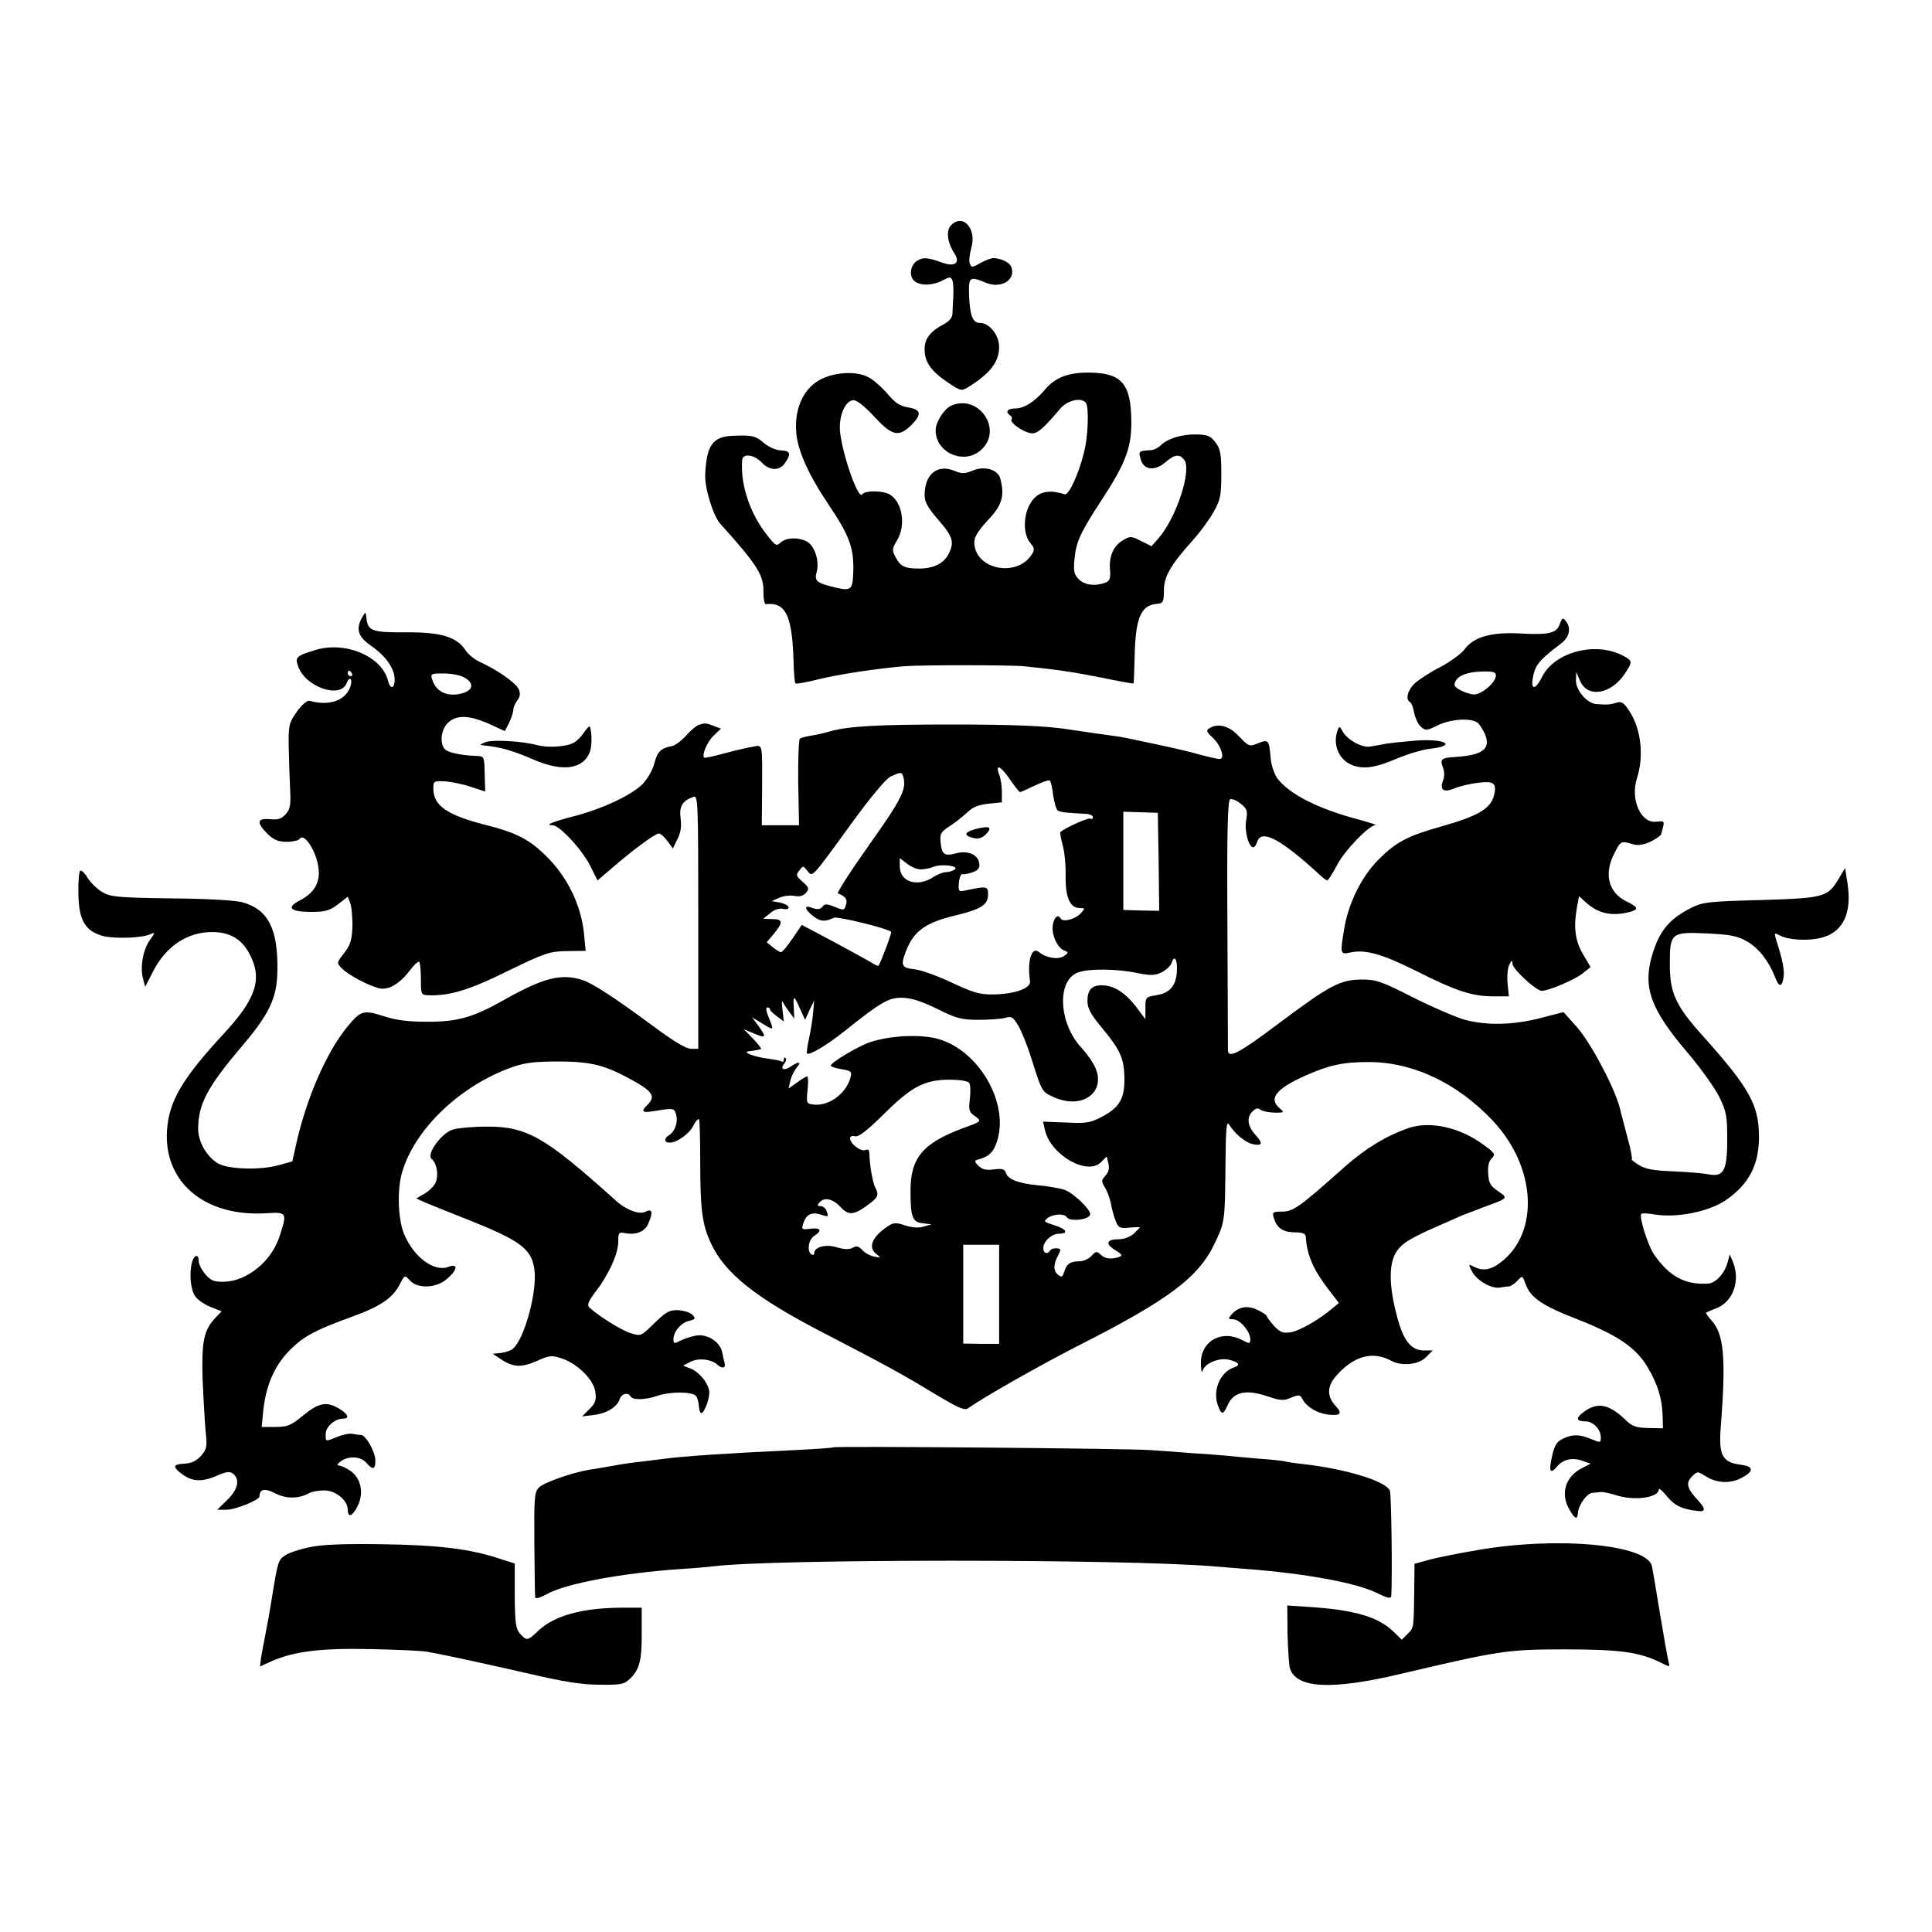
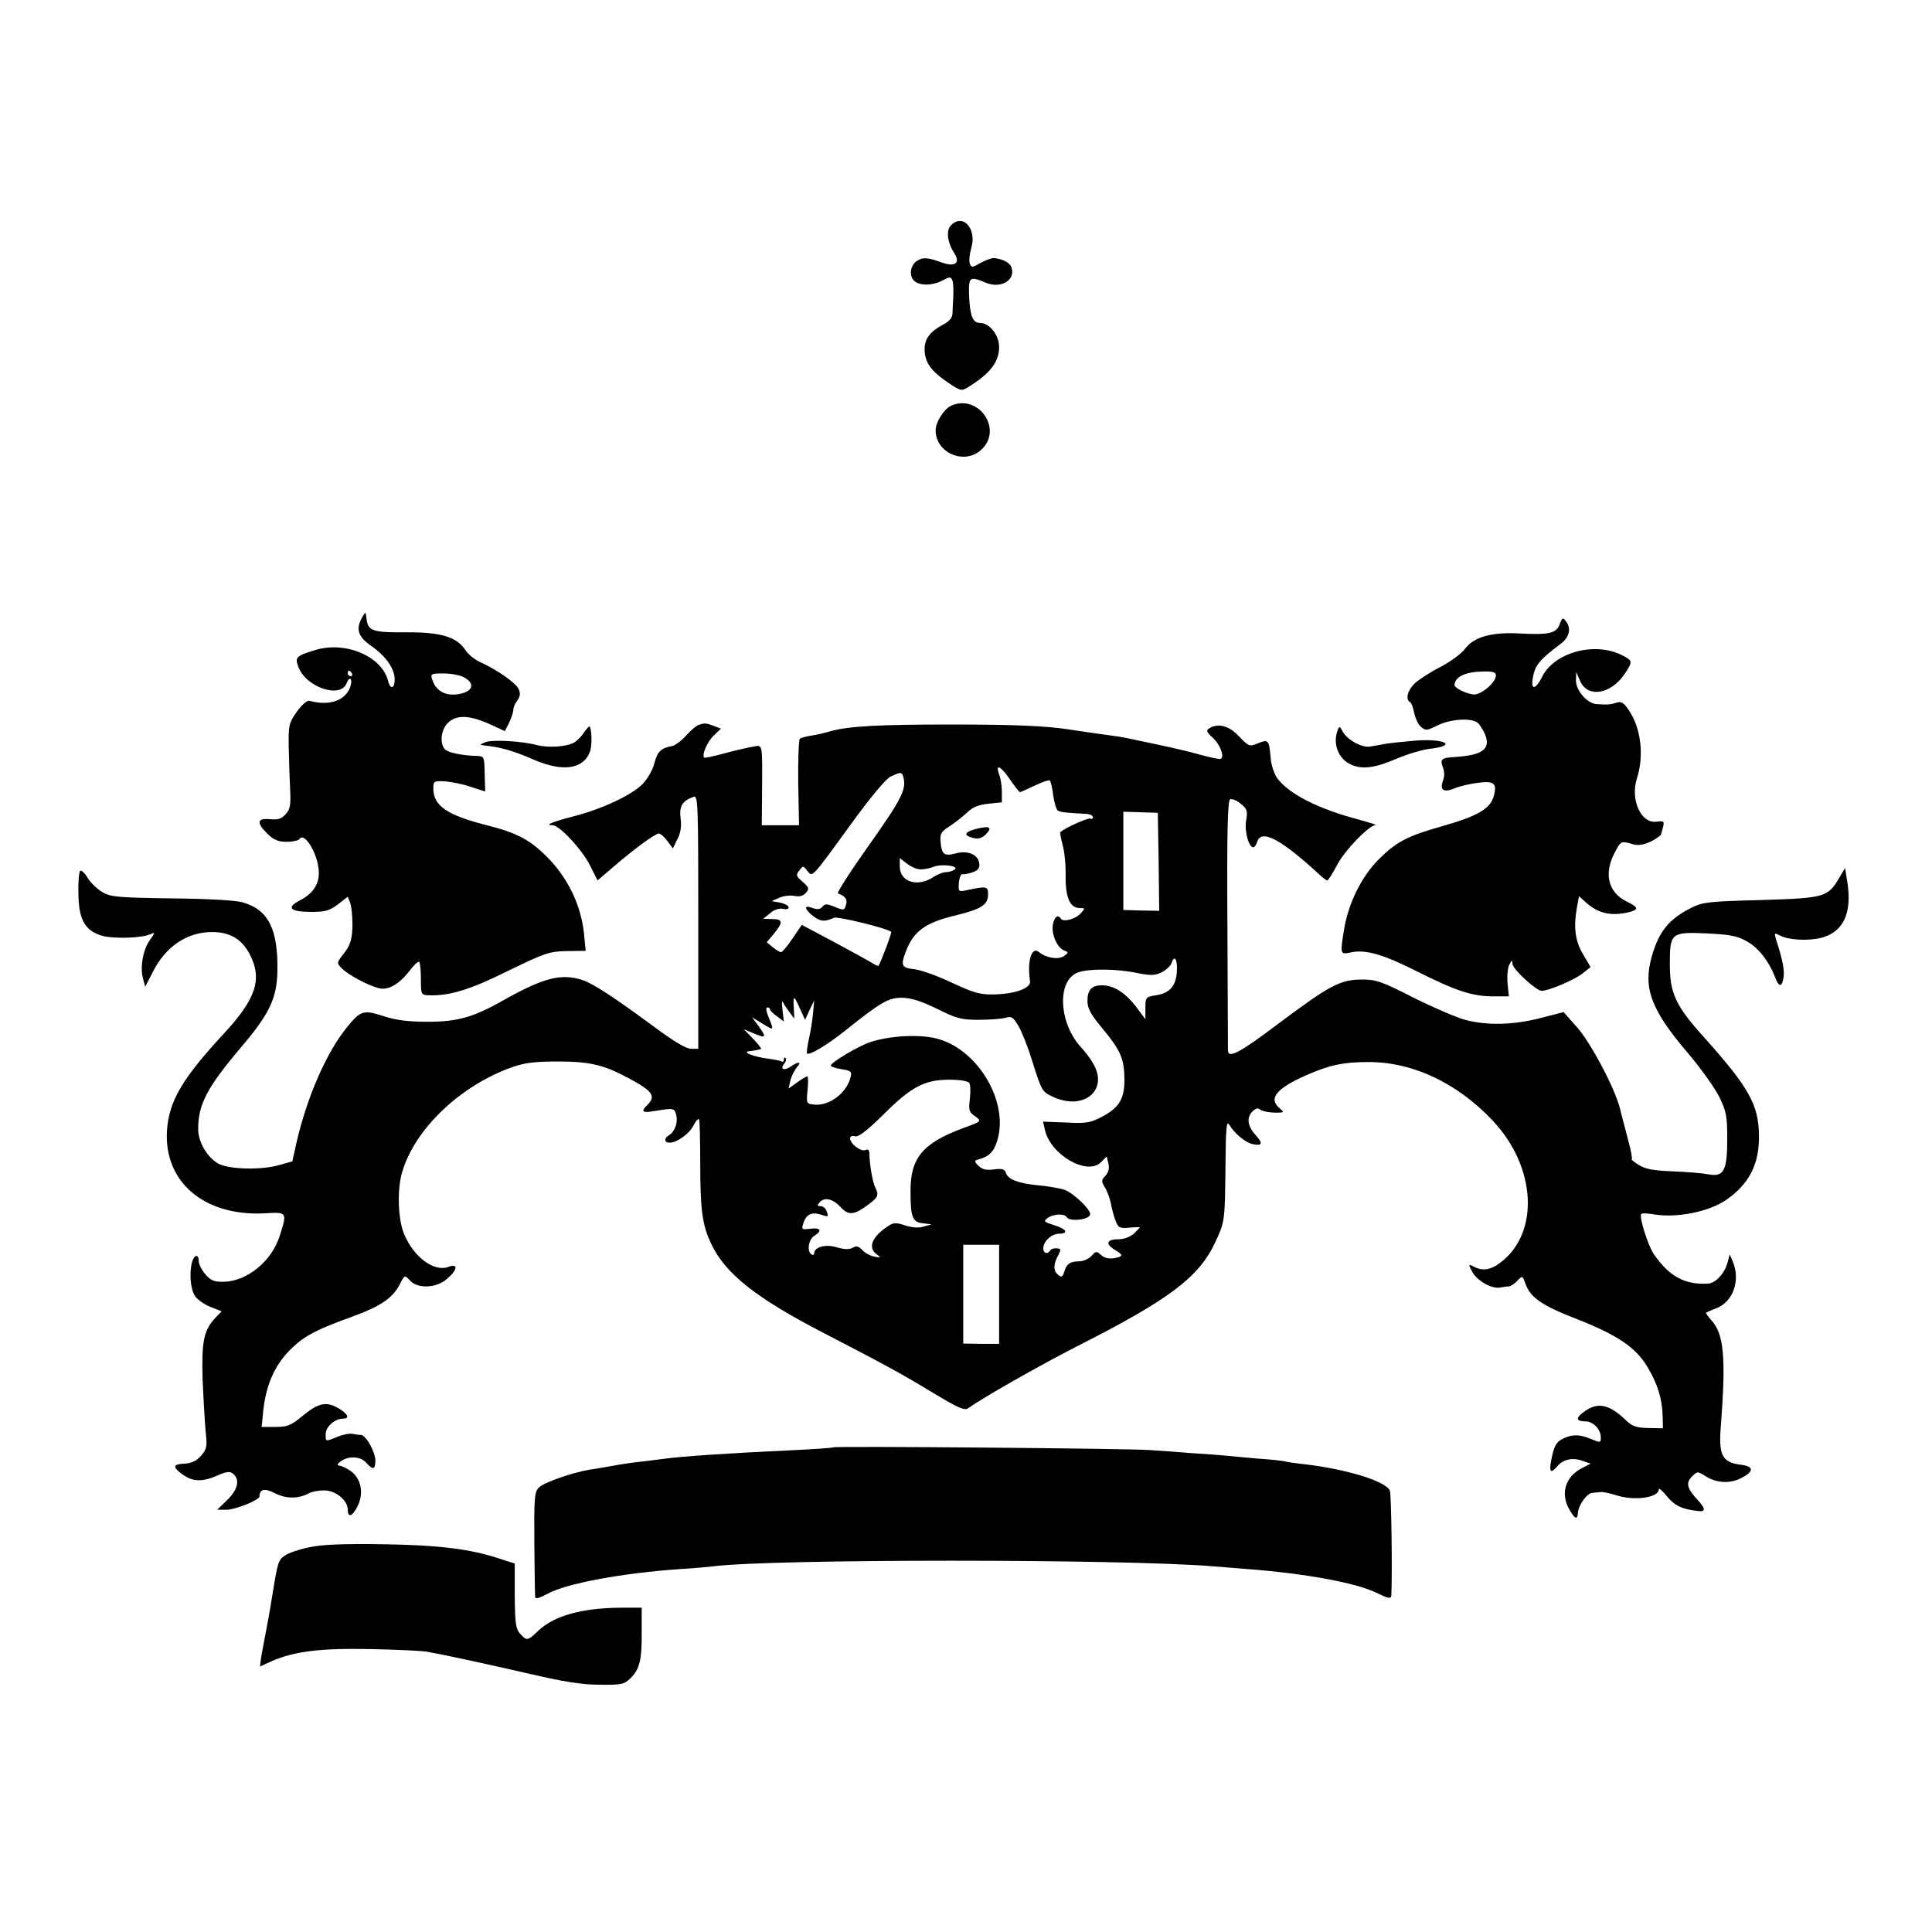
<svg xmlns="http://www.w3.org/2000/svg" version="1.0" width="700pt" height="700pt" viewBox="0 0 700 700" preserveAspectRatio="xMidYMid meet">
  <g transform="translate(0,700) scale(0.1,-0.1)" fill="#000000" stroke="none">
    <path d="M3446 6184 c-19 -19 -14 -62 12 -102 22 -34 3 -50 -43 -34 -55 20 -71 21 -94 6 -24 -17 -28 -56 -7 -73 21 -17 66 -16 101 3 27 14 30 14 36 -1 3 -8 4 -34 3 -57 -1 -22 -3 -51 -3 -63 -1 -14 -12 -28 -32 -38 -49 -26 -69 -52 -69 -90 0 -47 23 -79 83 -120 48 -32 50 -33 76 -17 79 49 111 91 111 145 0 43 -35 87 -70 87 -26 0 -36 27 -39 102 -2 65 3 68 60 44 56 -24 111 10 93 57 -6 16 -34 30 -64 32 -8 0 -30 -8 -48 -18 -29 -17 -33 -17 -38 -2 -4 9 -1 34 5 56 21 70 -30 127 -73 83z" />
-     <path d="M2981 5629 c-67 -30 -104 -106 -96 -198 6 -65 45 -152 115 -256 81 -120 96 -164 91 -260 -2 -52 -11 -57 -67 -43 -66 16 -74 23 -65 56 10 37 -5 88 -31 107 -29 19 -77 19 -99 0 -15 -15 -19 -13 -48 24 -64 80 -99 185 -92 274 2 25 42 21 70 -8 29 -31 65 -32 85 -3 23 33 20 45 -14 46 -17 0 -44 12 -61 26 -31 27 -44 30 -114 27 -73 -3 -95 -34 -100 -141 -2 -48 29 -150 55 -178 136 -151 158 -187 156 -249 0 -24 4 -42 9 -42 71 8 95 -40 100 -203 1 -43 4 -81 7 -84 3 -3 41 4 84 15 73 18 213 39 309 47 60 5 384 5 435 0 118 -12 174 -20 280 -41 63 -13 116 -23 117 -21 1 1 3 44 4 96 3 140 22 187 80 192 23 2 26 6 26 48 0 51 24 93 107 185 25 28 58 73 73 100 25 44 28 60 28 137 0 73 -3 91 -21 115 -18 24 -29 28 -70 29 -52 1 -105 -15 -130 -41 -9 -8 -24 -16 -35 -16 -45 -3 -45 -3 -35 -36 11 -36 50 -40 87 -9 35 30 51 32 69 11 30 -36 -28 -213 -94 -287 l-24 -27 -38 19 c-35 18 -39 18 -65 3 -35 -21 -52 -59 -47 -109 2 -29 -1 -39 -17 -45 -37 -14 -75 -9 -96 12 -18 18 -20 30 -16 73 6 64 21 96 102 220 83 127 105 186 104 279 -1 138 -35 177 -157 177 -74 0 -121 -19 -158 -64 -36 -42 -74 -66 -106 -66 -28 0 -37 -13 -18 -25 6 -4 8 -10 5 -15 -8 -12 49 -50 75 -50 20 0 42 19 101 89 27 32 80 43 94 20 11 -17 7 -123 -7 -176 -19 -80 -56 -158 -70 -154 -50 16 -84 12 -110 -13 -40 -41 -47 -128 -13 -166 13 -15 14 -22 4 -38 -55 -87 -209 -55 -209 44 0 19 16 43 50 80 51 54 61 87 44 151 -9 32 -57 46 -100 28 -29 -12 -39 -12 -66 -1 -61 26 -108 -12 -108 -88 0 -25 12 -46 50 -90 53 -61 59 -80 36 -125 -18 -33 -54 -51 -106 -51 -52 0 -68 8 -85 41 -14 26 -13 31 5 61 34 56 19 142 -29 168 -26 13 -88 13 -97 -1 -13 -22 -69 134 -80 223 -7 58 18 118 49 118 12 0 42 -24 75 -60 64 -69 88 -75 133 -31 40 40 37 57 -11 65 -30 5 -47 16 -76 51 -21 24 -53 52 -71 60 -41 20 -112 17 -162 -6z" />
    <path d="M3444 5529 c-25 -13 -54 -59 -54 -88 0 -83 105 -127 166 -70 80 75 -13 205 -112 158z" />
    <path d="M1312 4763 c-24 -43 -15 -70 34 -104 52 -36 84 -82 84 -121 0 -34 -16 -37 -24 -5 -22 89 -154 145 -263 112 -71 -22 -75 -26 -62 -61 27 -74 153 -117 175 -59 11 28 23 15 13 -14 -18 -50 -77 -70 -148 -50 -8 2 -28 -15 -45 -39 -29 -41 -31 -49 -30 -125 1 -45 3 -114 5 -153 3 -61 1 -75 -16 -94 -15 -17 -28 -21 -57 -18 -47 4 -50 -12 -9 -53 23 -22 39 -29 70 -29 22 0 43 5 46 10 16 26 62 -44 69 -106 7 -51 -16 -89 -65 -115 -54 -27 -39 -43 39 -43 50 0 65 4 96 27 l36 28 9 -23 c5 -13 8 -50 8 -84 -2 -49 -7 -67 -30 -97 -28 -36 -28 -36 -8 -56 23 -23 91 -60 132 -71 34 -10 76 14 114 64 15 20 30 34 34 31 3 -3 6 -32 6 -63 0 -55 1 -57 27 -58 76 -3 149 19 288 88 134 65 150 71 214 72 l68 1 -6 62 c-11 106 -61 208 -141 285 -58 57 -107 82 -215 109 -141 36 -190 70 -190 132 0 27 2 28 43 26 23 -2 65 -10 93 -20 l52 -17 -2 64 c-1 61 -2 64 -26 65 -46 1 -91 9 -111 19 -26 14 -25 69 1 98 31 33 78 33 157 -3 l52 -24 16 31 c8 17 15 38 15 47 0 9 7 24 15 34 10 14 11 25 4 41 -11 22 -77 69 -139 97 -20 9 -44 28 -54 44 -32 48 -90 65 -216 64 -120 -1 -137 5 -142 49 -3 27 -3 27 -16 5z m-37 -203 c3 -5 1 -10 -4 -10 -6 0 -11 5 -11 10 0 6 2 10 4 10 3 0 8 -4 11 -10z m404 -13 c47 -24 34 -56 -25 -63 -43 -5 -76 15 -88 54 -7 21 -4 22 41 22 26 0 59 -6 72 -13z" />
    <path d="M5651 4738 c-12 -33 -40 -39 -148 -33 -100 5 -164 -13 -196 -57 -12 -16 -51 -45 -87 -64 -36 -18 -77 -45 -93 -59 -27 -25 -36 -59 -18 -69 5 -3 12 -21 15 -40 4 -18 14 -41 24 -49 17 -15 21 -15 61 5 47 23 122 28 145 9 7 -6 19 -25 26 -40 23 -55 -8 -78 -112 -84 -46 -3 -51 -8 -40 -38 6 -14 6 -34 0 -48 -12 -34 3 -44 43 -27 20 8 58 17 86 20 56 7 67 -2 56 -46 -12 -48 -58 -75 -193 -113 -121 -34 -162 -56 -225 -119 -61 -61 -108 -156 -124 -247 -16 -97 -16 -98 22 -90 54 12 117 -6 242 -69 141 -71 200 -90 276 -90 l56 0 -5 49 c-2 27 1 57 7 67 9 16 10 17 11 2 0 -19 86 -98 106 -98 25 0 119 40 148 63 l29 23 -27 46 c-29 49 -35 97 -23 167 l8 44 22 -20 c46 -42 91 -53 155 -39 41 10 40 18 -3 39 -67 32 -85 99 -46 175 24 46 23 46 68 33 27 -8 64 4 100 33 1 0 4 13 8 27 6 24 4 25 -22 22 -57 -9 -97 79 -72 157 26 81 15 179 -27 243 -20 31 -29 37 -47 31 -22 -7 -34 -8 -73 -5 -33 2 -74 49 -74 85 l1 31 14 -32 c27 -63 112 -49 162 26 29 44 29 47 -8 66 -99 52 -248 12 -292 -78 -22 -44 -40 -49 -34 -8 8 51 21 67 105 131 27 21 35 52 18 76 -14 18 -15 18 -25 -8z m-231 -185 c0 -27 -57 -74 -84 -69 -30 5 -66 24 -66 34 1 29 37 47 99 49 39 1 51 -2 51 -14z" />
    <path d="M2530 4373 c-8 -3 -28 -20 -45 -39 -16 -18 -39 -35 -50 -37 -41 -8 -53 -20 -64 -62 -6 -25 -25 -57 -43 -76 -41 -41 -149 -91 -251 -117 -77 -20 -105 -32 -75 -32 25 0 106 -87 136 -146 l27 -54 49 42 c72 63 159 128 173 128 6 0 20 -12 31 -27 l20 -27 16 33 c12 23 16 46 12 75 -6 44 6 65 47 79 16 6 17 -20 17 -453 l0 -460 -26 0 c-18 0 -63 27 -133 79 -145 107 -220 156 -260 170 -77 25 -141 9 -285 -72 -111 -63 -168 -79 -276 -79 -69 0 -113 5 -159 20 -75 24 -84 21 -134 -40 -74 -91 -145 -253 -183 -419 l-15 -67 -47 -13 c-64 -19 -179 -16 -219 4 -41 22 -74 77 -75 124 -1 90 32 153 155 298 103 121 130 178 132 275 3 154 -33 225 -127 251 -25 7 -131 13 -258 14 -197 3 -218 5 -250 23 -19 12 -43 35 -53 52 -10 17 -22 28 -26 25 -5 -2 -8 -40 -7 -82 1 -96 24 -136 88 -154 44 -11 141 -8 172 6 19 8 19 7 -1 -21 -25 -35 -36 -98 -25 -139 l8 -30 28 54 c45 90 122 143 211 144 67 1 112 -25 141 -83 45 -88 21 -160 -95 -285 -151 -163 -199 -245 -206 -351 -12 -187 136 -312 355 -300 81 5 81 4 53 -83 -29 -91 -118 -163 -201 -165 -36 -1 -48 4 -68 27 -13 15 -24 37 -24 48 0 26 -16 24 -24 -3 -11 -41 -6 -98 10 -123 8 -13 34 -31 56 -40 l41 -16 -21 -22 c-44 -46 -52 -87 -48 -224 3 -70 8 -155 11 -189 6 -54 5 -63 -16 -88 -17 -19 -35 -28 -61 -29 -42 -2 -44 -12 -7 -39 36 -26 70 -28 122 -6 38 17 50 18 62 8 25 -21 17 -57 -22 -95 l-36 -35 33 0 c33 0 120 35 120 48 1 27 18 31 56 12 40 -21 85 -21 124 0 10 6 35 10 55 10 41 0 85 -36 85 -70 0 -31 18 -24 36 14 23 47 12 99 -25 126 -16 11 -35 20 -43 20 -8 1 -6 6 6 15 28 21 73 19 93 -5 24 -27 33 -25 33 8 0 31 -34 92 -52 93 -7 0 -22 2 -32 4 -11 2 -35 -3 -54 -11 -44 -18 -42 -18 -42 10 0 27 33 56 63 56 27 0 16 20 -21 40 -42 23 -70 16 -127 -31 -41 -34 -54 -39 -97 -39 l-50 0 6 61 c11 97 44 169 106 227 44 42 88 65 209 109 109 39 153 69 179 119 18 35 18 35 37 15 27 -31 95 -29 134 5 39 33 42 58 6 44 -52 -20 -126 35 -161 119 -22 52 -26 161 -7 224 44 151 200 304 381 374 55 21 85 26 167 27 128 1 178 -10 270 -59 90 -48 103 -66 70 -99 -24 -23 -18 -29 23 -22 74 12 75 12 82 -14 7 -27 -5 -60 -26 -73 -19 -11 -18 -27 2 -27 27 0 73 33 87 63 8 16 17 25 20 21 2 -5 4 -74 4 -154 0 -174 7 -228 40 -297 50 -107 162 -196 408 -323 228 -118 284 -149 398 -218 90 -54 112 -64 125 -54 60 42 252 151 392 223 334 169 442 250 501 374 37 78 37 80 39 280 1 136 4 166 13 151 20 -33 57 -64 84 -71 35 -8 40 1 16 28 -32 34 -38 65 -17 88 11 12 21 16 28 10 11 -9 46 -14 75 -12 12 1 12 3 -1 14 -44 36 -16 72 94 121 84 37 135 48 224 48 161 1 323 -75 452 -212 158 -167 171 -406 29 -514 -36 -28 -66 -32 -98 -15 -19 10 -20 9 -5 -19 17 -32 71 -63 101 -57 11 2 25 4 32 4 7 1 21 10 31 21 18 19 18 19 30 -14 18 -48 60 -77 187 -126 145 -57 211 -102 253 -171 37 -62 54 -114 56 -179 l1 -45 -53 1 c-45 1 -59 6 -85 32 -61 57 -102 63 -153 23 -26 -20 -22 -31 11 -31 27 0 55 -29 55 -58 0 -20 -1 -20 -35 -6 -41 17 -66 18 -99 3 -28 -13 -35 -26 -46 -81 -8 -41 -1 -48 21 -22 21 26 55 34 90 22 l32 -11 -29 -15 c-63 -31 -82 -94 -47 -153 20 -34 28 -36 30 -10 2 28 33 71 52 72 9 1 23 2 31 3 8 1 32 -4 54 -11 66 -22 156 -10 156 21 0 6 14 -6 30 -26 28 -34 56 -47 115 -53 25 -3 24 10 -3 39 -40 43 -45 63 -22 86 20 20 20 20 52 0 39 -24 88 -26 127 -5 47 24 46 42 -2 48 -68 9 -81 34 -72 142 19 248 11 334 -36 383 -11 13 -19 24 -18 26 2 1 19 9 38 16 60 24 87 99 60 167 l-12 28 -8 -30 c-11 -40 -44 -75 -72 -76 -83 -4 -139 26 -195 107 -21 31 -53 132 -46 145 2 4 21 3 41 0 84 -16 205 8 268 52 83 58 119 129 118 232 -1 113 -37 176 -202 360 -100 111 -121 157 -121 261 0 114 4 118 135 112 82 -4 109 -9 143 -28 43 -24 79 -70 102 -127 15 -41 26 -42 32 -4 4 26 -3 63 -28 140 -6 21 -5 22 14 12 31 -17 102 -21 150 -9 79 20 112 87 96 196 l-9 57 -22 -37 c-41 -69 -53 -72 -283 -79 -186 -5 -209 -7 -250 -27 -82 -41 -119 -85 -145 -176 -33 -114 -4 -194 130 -351 47 -55 98 -127 114 -159 26 -53 29 -71 29 -152 0 -115 -12 -139 -67 -129 -20 4 -78 9 -130 11 -72 3 -100 8 -125 24 -17 11 -28 20 -24 20 3 0 -3 33 -14 73 -10 39 -24 90 -29 112 -19 74 -106 238 -156 294 l-48 54 -85 -22 c-98 -25 -193 -27 -272 -6 -30 8 -114 44 -186 80 -113 58 -137 66 -184 66 -82 0 -117 -18 -313 -165 -133 -100 -174 -122 -176 -93 0 6 -1 213 -2 459 -2 338 1 449 10 452 6 3 24 -4 38 -16 23 -18 26 -25 20 -60 -7 -39 9 -98 26 -98 4 0 11 9 14 20 15 48 87 9 229 -122 11 -10 22 -18 25 -18 3 0 19 25 35 55 27 53 115 144 140 146 6 0 -20 8 -59 19 -149 39 -255 93 -298 151 -10 15 -21 46 -23 70 -6 69 -8 71 -46 56 -31 -13 -33 -12 -69 25 -36 39 -76 49 -108 29 -12 -7 -9 -14 12 -33 30 -27 47 -78 26 -78 -8 0 -39 7 -69 15 -30 9 -98 25 -150 36 -122 26 -135 29 -167 33 -37 5 -122 17 -153 22 -85 14 -206 19 -435 19 -260 0 -369 -6 -435 -24 -19 -6 -50 -13 -69 -16 -19 -3 -38 -8 -43 -11 -4 -3 -7 -75 -6 -160 l3 -154 -67 0 -68 0 1 113 c1 192 4 178 -36 171 -19 -3 -65 -14 -102 -24 -37 -10 -69 -17 -72 -15 -9 10 12 59 36 81 l25 24 -26 10 c-29 11 -33 11 -56 3z m1130 -198 c17 -25 33 -45 36 -45 2 0 26 11 54 24 27 13 51 21 54 18 3 -3 9 -27 12 -54 4 -27 11 -51 17 -55 10 -6 31 -8 105 -12 12 -1 22 -6 22 -12 0 -5 -4 -8 -9 -5 -7 5 -95 -35 -109 -49 -2 -2 2 -23 8 -46 7 -24 12 -75 11 -113 -1 -78 16 -116 51 -116 20 0 20 -1 4 -19 -19 -21 -63 -33 -72 -20 -10 17 -23 9 -29 -20 -7 -34 15 -85 41 -95 16 -6 16 -8 -1 -20 -20 -14 -64 -7 -90 14 -27 23 -44 -31 -33 -105 4 -26 -56 -47 -134 -48 -47 -1 -73 7 -148 42 -50 24 -111 46 -135 49 -49 5 -53 13 -32 67 28 72 71 103 182 129 90 22 115 38 115 75 0 30 -4 31 -76 16 -31 -7 -32 -6 -30 26 2 19 7 33 14 32 6 -2 23 2 37 7 19 7 26 16 23 32 -4 32 -42 48 -85 36 -42 -11 -51 -4 -55 41 -3 30 2 38 32 57 19 12 48 35 64 50 20 20 42 28 77 32 l49 5 0 38 c0 21 -4 49 -10 63 -15 41 6 31 40 -19z m-388 13 c14 -45 -2 -79 -122 -248 -68 -96 -119 -175 -114 -177 27 -10 36 -22 29 -42 -6 -20 -8 -20 -40 -7 -29 12 -36 12 -45 1 -8 -10 -18 -11 -36 -5 -32 13 -31 -3 2 -29 26 -20 42 -22 76 -6 14 5 188 -37 207 -51 3 -3 -37 -110 -46 -123 -1 -2 -13 3 -25 11 -13 8 -75 42 -138 76 l-115 61 -34 -50 c-18 -27 -37 -49 -41 -49 -4 0 -18 8 -30 18 l-22 18 26 31 c34 41 33 53 -6 53 l-33 1 25 20 c14 13 33 19 47 16 15 -3 22 0 20 7 -2 6 -17 13 -32 16 l-29 5 27 12 c15 7 40 10 55 7 19 -4 32 0 42 11 13 15 11 20 -12 40 -24 21 -25 25 -12 41 14 18 14 18 29 -1 19 -24 13 -31 159 170 72 99 127 165 144 172 35 16 39 16 44 1z m926 -311 l2 -177 -65 1 -65 2 0 178 0 178 63 -2 62 -2 3 -178z m-862 -27 c12 0 34 4 48 10 31 11 95 2 74 -11 -7 -5 -21 -9 -31 -9 -10 0 -30 -8 -44 -17 -58 -39 -123 -19 -123 38 l0 30 26 -20 c15 -12 37 -21 50 -21z m928 -370 c-3 -52 -26 -79 -76 -86 -37 -6 -38 -8 -38 -47 l0 -40 -35 47 c-40 51 -80 76 -123 76 -37 0 -52 -17 -52 -57 0 -26 12 -48 50 -94 70 -84 83 -114 84 -186 1 -74 -18 -107 -85 -141 -38 -20 -55 -23 -127 -19 l-83 3 7 -30 c20 -90 153 -167 203 -117 l21 21 6 -26 c4 -16 1 -31 -11 -44 -15 -16 -15 -21 -2 -42 8 -12 18 -39 22 -58 3 -19 11 -48 17 -63 10 -26 15 -28 50 -25 21 2 38 2 38 1 0 -1 -10 -11 -22 -23 -13 -11 -35 -20 -54 -20 -45 0 -51 -16 -14 -39 25 -15 28 -20 15 -25 -27 -10 -53 -7 -68 9 -13 12 -17 12 -32 -5 -10 -11 -30 -20 -44 -20 -33 0 -47 -9 -55 -38 -6 -19 -10 -21 -22 -11 -18 14 -18 37 -1 69 12 23 12 26 -4 27 -10 1 -21 -2 -24 -8 -10 -15 -25 -10 -25 8 0 25 30 53 57 53 37 0 27 18 -18 31 -37 12 -39 14 -23 26 21 15 60 17 69 3 11 -18 85 -9 85 11 0 19 -63 78 -93 88 -18 6 -59 13 -92 16 -73 7 -113 21 -120 45 -5 14 -13 17 -44 13 -28 -4 -42 0 -56 13 -14 14 -15 19 -4 22 43 11 60 28 73 72 40 135 -65 319 -209 364 -63 20 -177 15 -253 -10 -45 -16 -141 -73 -142 -85 0 -4 18 -9 39 -13 34 -5 38 -9 33 -28 -14 -59 -79 -107 -134 -100 -26 3 -27 5 -22 53 3 27 2 49 -1 49 -4 0 -21 -10 -37 -22 l-31 -22 7 30 c4 16 15 37 23 47 20 21 5 22 -23 2 -24 -16 -39 -9 -22 12 6 7 8 16 4 20 -3 3 -6 1 -6 -6 0 -7 -4 -10 -8 -7 -4 3 -26 7 -48 10 -49 6 -97 24 -71 27 9 1 22 3 27 4 6 1 13 3 17 4 4 0 -9 17 -28 37 l-34 35 38 -16 c43 -18 45 -14 15 28 l-23 31 38 -23 c42 -26 42 -26 22 23 -9 21 -11 36 -5 36 5 0 10 -3 10 -7 0 -5 12 -16 26 -26 l24 -18 -5 43 c-3 24 -2 36 1 28 4 -8 15 -25 25 -38 l17 -23 -2 41 c-3 46 1 45 24 -8 l17 -37 16 35 17 35 -4 -45 c-2 -25 -9 -67 -15 -94 -6 -27 -9 -51 -7 -53 8 -8 72 30 136 81 134 107 159 121 209 121 33 -1 68 -12 126 -40 70 -35 88 -40 150 -40 38 0 82 3 97 7 23 7 29 3 48 -29 12 -21 33 -73 47 -118 37 -118 38 -120 76 -138 113 -54 206 23 147 121 -11 19 -30 43 -41 55 -84 89 -91 247 -12 274 40 14 139 13 211 -2 51 -10 65 -10 91 2 17 9 33 24 36 34 10 32 22 12 19 -31z m-752 -404 c4 -6 5 -32 2 -57 -5 -41 -3 -48 17 -62 27 -20 28 -19 -43 -45 -145 -54 -190 -108 -189 -229 0 -93 7 -111 44 -115 l32 -4 -28 -8 c-19 -6 -43 -4 -67 4 -33 11 -43 11 -63 -3 -58 -38 -74 -78 -40 -102 16 -12 14 -13 -9 -8 -15 3 -34 13 -44 24 -13 14 -21 16 -35 8 -13 -7 -31 -6 -58 2 -39 12 -81 1 -81 -22 0 -6 -4 -7 -10 -4 -17 11 -11 54 10 67 30 19 24 31 -14 26 -33 -4 -33 -3 -24 24 11 30 32 38 66 26 24 -8 25 -7 16 16 -3 9 -13 16 -21 16 -12 0 -13 3 -4 13 17 21 49 14 77 -17 29 -31 49 -29 102 11 34 25 37 34 23 61 -9 17 -20 80 -21 119 0 16 -4 21 -15 16 -17 -6 -55 23 -55 43 0 7 8 10 18 7 13 -3 43 20 103 79 101 101 149 126 239 126 38 0 68 -5 72 -12z m108 -766 l0 -179 -65 0 -65 1 0 179 0 179 65 0 65 0 0 -180z" />
    <path d="M3538 3997 c-44 -11 -49 -24 -12 -33 19 -5 31 -1 46 13 25 26 14 32 -34 20z" />
    <path d="M2116 4346 c-9 -14 -25 -30 -37 -37 -28 -15 -92 -19 -132 -9 -54 15 -163 21 -188 11 -22 -9 -22 -10 -4 -12 60 -6 107 -20 180 -52 105 -45 180 -34 203 31 8 23 6 81 -2 90 -2 1 -11 -9 -20 -22z" />
    <path d="M4847 4355 c-20 -50 3 -108 52 -127 40 -16 84 -10 161 23 40 17 94 33 121 36 105 12 51 39 -59 29 -37 -3 -83 -8 -102 -11 -19 -4 -45 -8 -57 -10 -28 -5 -82 25 -98 54 -10 20 -13 21 -18 6z" />
-     <path d="M5104 2913 c-81 -28 -155 -73 -230 -139 -171 -152 -188 -164 -232 -164 -30 0 -33 -2 -27 -22 11 -37 32 -52 75 -53 28 0 40 -4 41 -15 4 -66 26 -119 84 -194 l36 -47 -23 -19 c-49 -42 -118 -81 -151 -87 -29 -4 -38 -1 -61 23 -14 16 -26 32 -26 35 0 4 -15 14 -34 23 -37 18 -71 11 -95 -18 -12 -14 -11 -16 7 -16 24 0 62 -44 62 -72 0 -17 -2 -18 -30 -3 -75 39 -151 -5 -149 -87 1 -24 3 -35 6 -25 7 26 56 48 93 41 37 -8 47 -20 22 -28 -50 -16 -79 -82 -60 -136 13 -37 20 -38 36 -1 21 48 67 58 144 32 47 -16 59 -17 86 -5 29 12 33 11 42 -7 15 -27 52 -49 90 -54 46 -6 55 3 31 29 -34 36 -34 72 1 112 63 71 131 90 198 54 38 -21 100 -15 127 13 l24 24 -31 0 c-48 0 -76 36 -99 126 -29 110 -29 186 -3 229 20 33 50 51 157 98 28 12 59 26 70 31 11 5 51 20 90 35 92 34 90 32 53 58 -27 18 -34 29 -36 63 -2 27 2 46 13 56 14 15 12 19 -31 50 -86 63 -193 86 -270 60z" />
-     <path d="M1643 2908 c-42 -11 -100 -90 -79 -107 19 -16 26 -60 14 -86 -5 -12 -23 -30 -40 -40 l-30 -17 28 -13 c16 -7 83 -34 149 -60 199 -79 240 -108 251 -183 12 -78 -36 -255 -78 -289 -7 -6 -26 -13 -43 -15 l-30 -3 35 -23 c43 -27 72 -27 130 -1 40 18 49 19 83 8 58 -19 117 -76 124 -121 4 -31 1 -41 -21 -63 l-27 -27 40 5 c48 5 87 29 96 57 7 21 30 27 40 10 9 -14 56 -12 101 4 42 14 120 14 135 -1 5 -5 10 -21 11 -36 1 -15 5 -27 9 -27 10 0 29 49 29 74 0 30 -35 75 -69 88 l-26 10 25 13 c29 16 77 11 100 -10 17 -16 31 -11 25 8 -2 7 -6 25 -9 40 -9 38 -58 67 -99 57 -18 -4 -42 -12 -55 -19 -19 -10 -22 -9 -22 6 0 28 27 60 56 67 24 6 26 9 12 23 -9 8 -32 15 -52 16 -31 1 -44 -7 -85 -47 -49 -48 -49 -48 -87 -36 -34 11 -116 62 -149 93 -9 8 -3 23 23 57 47 61 82 137 82 181 0 33 2 36 25 31 39 -7 71 5 83 33 19 41 16 58 -8 45 -23 -12 -71 5 -111 42 -256 230 -320 267 -468 266 -47 0 -100 -5 -118 -10z" />
    <path d="M3019 1756 c-2 -2 -74 -7 -159 -11 -221 -10 -393 -22 -450 -30 -14 -2 -50 -6 -80 -10 -30 -3 -80 -10 -110 -16 -30 -5 -68 -12 -85 -14 -67 -12 -166 -47 -183 -65 -16 -17 -17 -39 -16 -202 1 -101 2 -188 3 -195 1 -7 16 -3 44 12 68 38 275 76 482 90 50 3 104 8 120 10 213 27 1481 27 1810 0 28 -2 84 -7 125 -10 208 -16 388 -49 463 -84 47 -23 57 -25 58 -12 4 83 0 362 -5 379 -11 34 -155 79 -311 97 -27 3 -57 7 -65 9 -8 3 -53 8 -100 11 -47 4 -101 9 -120 11 -19 2 -74 6 -122 9 -48 4 -116 9 -150 11 -72 6 -1144 15 -1149 10z" />
    <path d="M1121 1394 c-35 -7 -74 -20 -87 -29 -26 -17 -27 -20 -49 -155 -8 -52 -20 -115 -25 -140 -5 -25 -11 -59 -14 -76 l-4 -32 44 20 c81 35 177 47 359 43 94 -2 186 -6 205 -10 82 -15 226 -47 375 -81 116 -27 184 -38 247 -38 81 -1 89 1 113 24 33 33 41 67 40 170 l0 85 -75 0 c-142 -1 -241 -29 -298 -82 -41 -39 -43 -39 -68 -12 -15 17 -18 37 -19 137 l0 117 -53 17 c-107 36 -223 50 -427 53 -141 2 -219 -1 -264 -11z" />
-     <path d="M5355 1384 c-71 -12 -152 -28 -180 -36 l-50 -14 -1 -100 c-2 -136 -1 -131 -25 -155 l-20 -20 -31 30 c-54 52 -137 77 -294 88 l-90 6 1 -105 c2 -57 5 -113 9 -124 24 -71 149 -78 396 -20 362 85 388 90 600 90 200 0 275 -10 353 -51 27 -13 28 -13 23 4 -3 10 -17 88 -31 173 -14 85 -27 164 -30 176 -17 78 -343 108 -630 58z" />
  </g>
</svg>